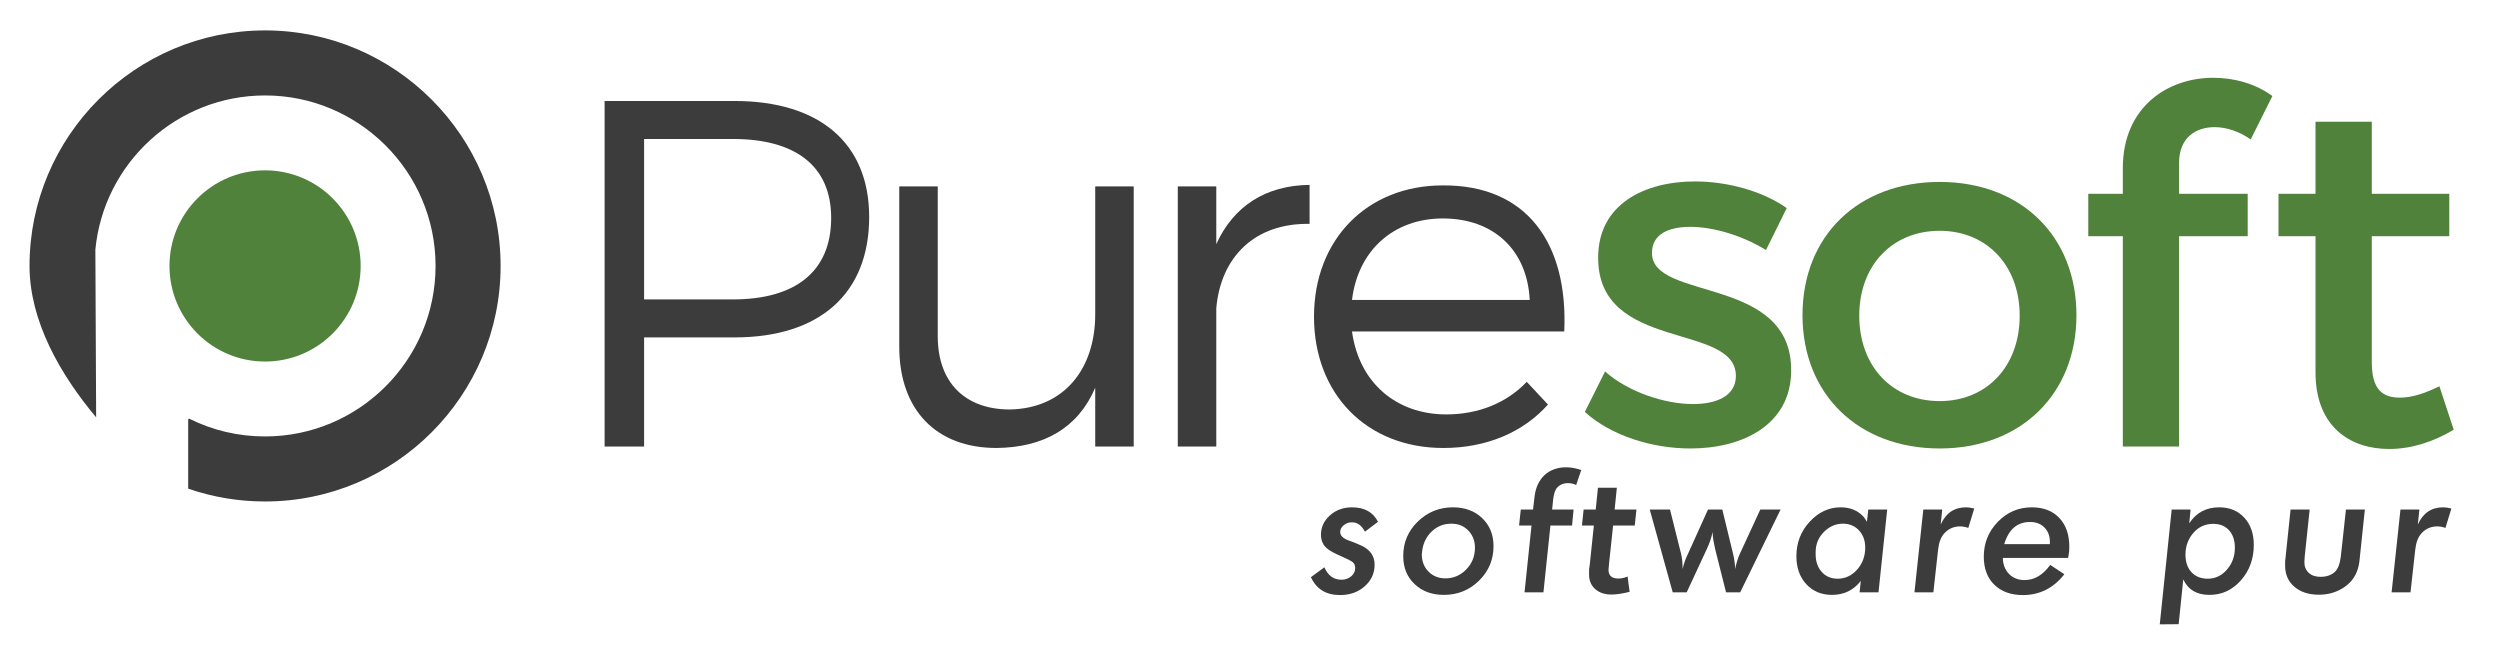
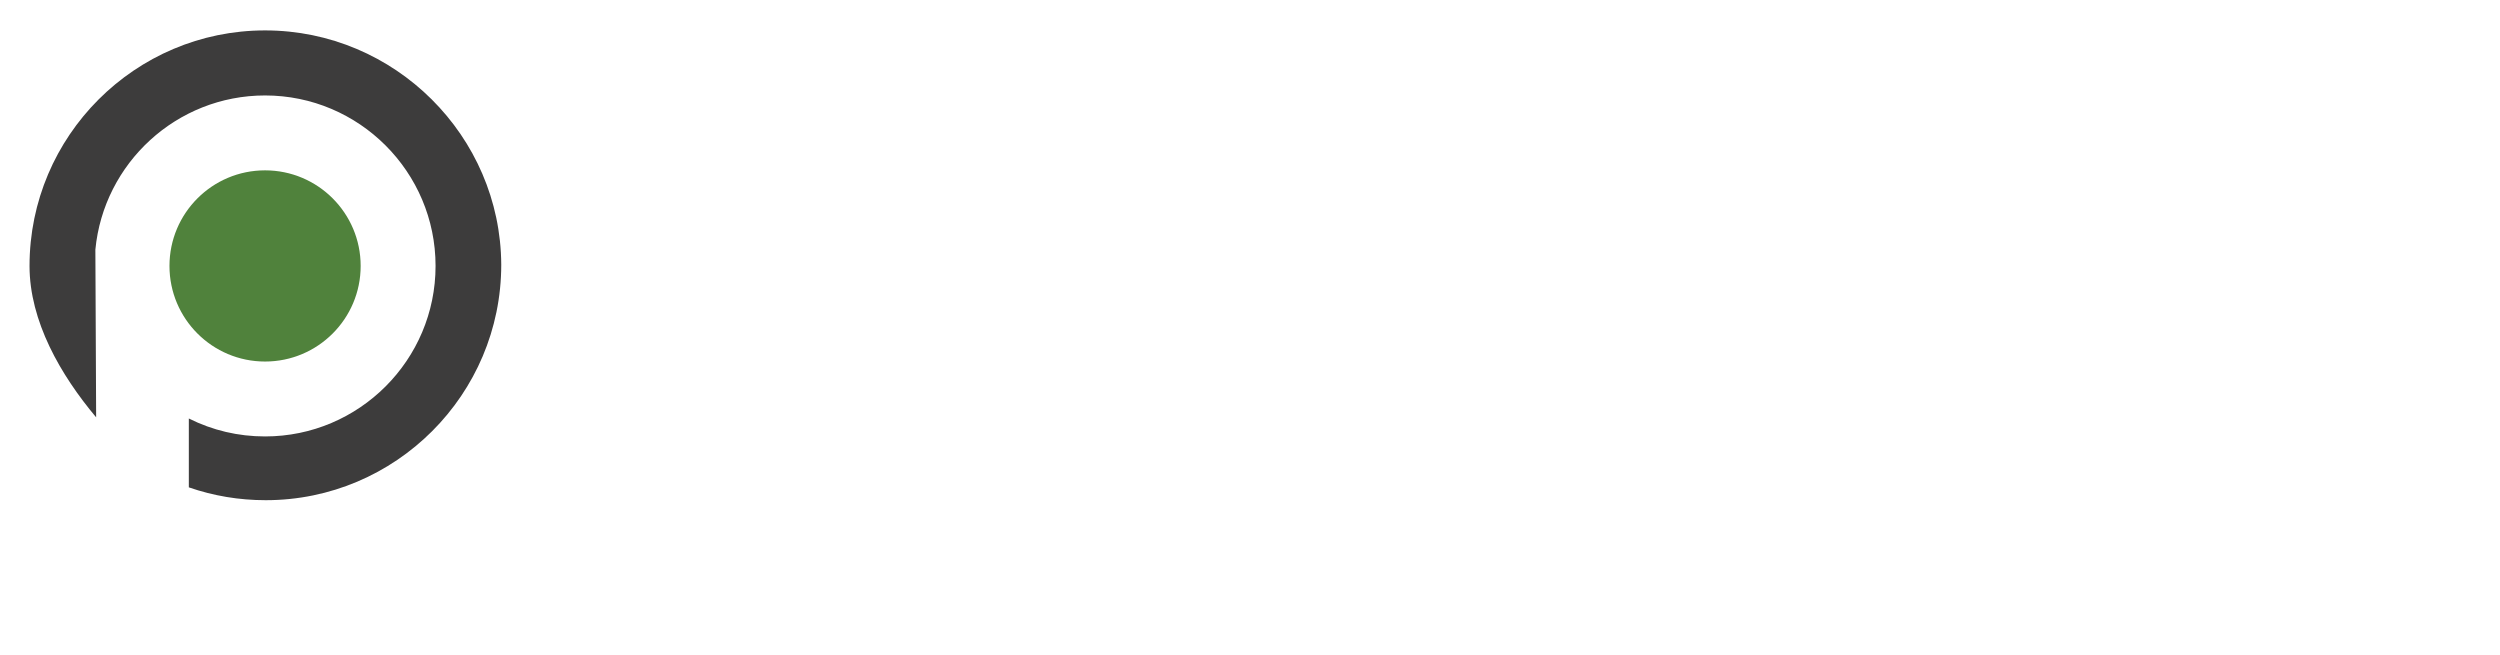
<svg xmlns="http://www.w3.org/2000/svg" xmlns:xlink="http://www.w3.org/1999/xlink" version="1.1" id="Ebene_1" width="1190.551px" height="311.812px" viewBox="0 0 1190.551 311.812" xml:space="preserve">
  <g>
    <defs>
-       <rect id="SVGID_1_" x="-517.225" y="-956.595" width="2225" height="2225" />
-     </defs>
+       </defs>
    <clipPath id="SVGID_2_">
      <use xlink:href="#SVGID_1_" overflow="visible" />
    </clipPath>
    <g clip-path="url(#SVGID_2_)">
      <defs>
        <rect id="SVGID_3_" x="-517.225" y="-956.595" width="2225" height="2225" />
      </defs>
      <clipPath id="SVGID_4_">
        <use xlink:href="#SVGID_3_" overflow="visible" />
      </clipPath>
      <path clip-path="url(#SVGID_4_)" fill="#3D3C3C" d="M349.746,48.089c40.666,0,64.172,20.215,64.172,55.238 c0,36.435-23.506,57.356-64.172,57.356H306.73v51.949h-18.805V48.089H349.746z M306.73,142.584h42.311 c29.618,0,46.777-13.164,46.777-38.786c0-24.916-17.159-37.611-46.777-37.611H306.73V142.584z" />
      <path clip-path="url(#SVGID_4_)" fill="#3D3C3C" d="M539.9,212.633h-18.334v-27.974c-8.228,19.275-24.682,28.442-47.013,28.68 c-28.913,0-46.307-18.336-46.307-48.189V88.754h18.334v71.459c0,21.859,12.929,34.789,34.32,34.789 c25.622-0.472,40.666-19.041,40.666-45.366V88.754H539.9V212.633z" />
      <path clip-path="url(#SVGID_4_)" fill="#3D3C3C" d="M579.22,116.257c8.228-18.101,23.506-27.973,44.426-28.208v18.57 c-26.092-0.471-42.31,15.75-44.426,40.195v65.819h-18.335V88.755h18.335V116.257z" />
      <path clip-path="url(#SVGID_4_)" fill="#3D3C3C" d="M744.934,157.862H643.856c3.291,24.211,20.92,39.489,44.896,39.489 c15.279,0,28.679-5.406,38.315-15.513l10.107,10.813c-11.753,13.163-29.147,20.687-49.832,20.687 c-36.436,0-61.588-25.622-61.588-62.527c0-36.905,25.388-62.527,61.353-62.527C727.068,88.049,746.813,115.786,744.934,157.862 M728.479,142.819c-1.176-23.742-17.159-38.786-41.37-38.786c-23.507,0-40.431,15.279-43.252,38.786H728.479z" />
-       <path clip-path="url(#SVGID_4_)" fill="#50823C" d="M850.871,99.096l-9.872,19.981c-11.048-6.817-24.917-11.047-35.965-11.047 c-10.578,0-18.335,3.526-18.335,12.458c0,23.036,66.523,10.578,66.288,55.944c0,25.621-22.801,37.141-47.953,37.141 c-18.335,0-37.845-6.112-50.303-17.396l9.638-19.274c10.813,9.637,28.207,15.515,41.841,15.515c11.519,0,20.45-3.997,20.45-13.398 c0-25.622-65.817-11.283-65.582-56.416c0-25.387,22.095-36.2,46.072-36.2C822.899,86.403,839.588,91.104,850.871,99.096" />
      <path clip-path="url(#SVGID_4_)" fill="#50823C" d="M988.845,150.105c0,37.611-26.562,63.468-65.112,63.468 c-38.785,0-65.347-25.857-65.347-63.468c0-37.845,26.562-63.467,65.347-63.467C962.283,86.638,988.845,112.26,988.845,150.105 M885.418,150.34c0,24.213,15.749,40.666,38.314,40.666c22.331,0,38.08-16.453,38.08-40.666c0-23.976-15.749-40.429-38.08-40.429 C901.167,109.911,885.418,126.364,885.418,150.34" />
      <path clip-path="url(#SVGID_4_)" fill="#50823C" d="M1037.731,77.471V92.28h32.674v20.216h-32.674v100.136h-26.798V112.496H994.48 V92.28h16.453V80.057c0-29.148,21.392-43.017,43.018-43.017c10.107,0,20.215,2.822,28.207,8.697l-10.343,20.687 c-5.171-3.762-11.519-5.877-17.159-5.877C1045.488,60.547,1037.731,65.718,1037.731,77.471" />
      <path clip-path="url(#SVGID_4_)" fill="#50823C" d="M1168.512,204.641c-9.872,5.875-20.217,9.167-30.793,9.167 c-18.806,0-35.025-10.813-35.025-36.436v-64.875h-17.629V92.28h17.629V57.961h26.798V92.28h36.904v20.216h-36.904v59.939 c0,12.929,4.937,16.925,13.398,16.925c5.642,0,11.518-1.881,18.806-5.406L1168.512,204.641z" />
      <path clip-path="url(#SVGID_4_)" fill="#3D3C3C" d="M624.281,274.859l6.409-4.705c1.729,3.948,4.434,5.922,8.112,5.922 c1.839,0,3.394-0.538,4.664-1.621c1.271-1.081,1.906-2.407,1.906-3.976c0-1.136-0.364-2.028-1.094-2.678 c-0.731-0.648-2.57-1.608-5.518-2.88c-2.947-1.27-5.098-2.419-6.449-3.447c-2.163-1.676-3.244-3.947-3.244-6.814 c0-3.622,1.432-6.705,4.299-9.248c2.867-2.541,6.355-3.813,10.465-3.813c5.949,0,10.086,2.3,12.412,6.896l-6.247,4.705 c-1.514-2.974-3.569-4.462-6.165-4.462c-1.514,0-2.826,0.462-3.934,1.38c-1.11,0.921-1.663,2.002-1.663,3.244 c0,1.569,1.162,2.84,3.487,3.813l3.245,1.217l3.245,1.379c4.272,1.947,6.409,5.003,6.409,9.167c0,4.057-1.569,7.479-4.706,10.263 c-3.136,2.786-7.057,4.179-11.762,4.179C631.501,283.379,626.877,280.539,624.281,274.859" />
      <path clip-path="url(#SVGID_4_)" fill="#3D3C3C" d="M691.939,241.599c5.678,0,10.314,1.719,13.913,5.151 c3.595,3.436,5.394,7.883,5.394,13.345c0,6.438-2.301,11.913-6.896,16.429c-4.597,4.516-10.195,6.773-16.792,6.773 c-5.626,0-10.25-1.704-13.872-5.111c-3.624-3.406-5.437-7.868-5.437-13.385c0-6.49,2.324-11.978,6.978-16.469 C679.877,243.844,685.448,241.599,691.939,241.599 M691.127,249.387c-3.568,0-6.651,1.217-9.248,3.65 c-2.596,2.434-4.138,5.572-4.623,9.411l-0.081,0.811l-0.081,0.731c0,3.298,1.055,6.031,3.162,8.192 c2.109,2.164,4.813,3.245,8.113,3.245c3.839,0,7.14-1.42,9.897-4.259c2.758-2.84,4.136-6.287,4.136-10.344 c0-3.245-1.054-5.976-3.163-8.193c-1.082-1.081-2.271-1.892-3.569-2.433C694.372,249.658,692.857,249.387,691.127,249.387" />
-       <path clip-path="url(#SVGID_4_)" fill="#3D3C3C" d="M723.414,250.279l0.813-7.626h5.84l0.731-6.246 c0.485-4.163,2.055-7.545,4.704-10.141c2.759-2.487,6.191-3.732,10.304-3.732c2.271,0,4.676,0.435,7.219,1.299l-2.433,7.139 c-1.191-0.594-2.462-0.892-3.813-0.892c-2.271,0-4.056,0.758-5.354,2.271c-0.866,1.029-1.46,2.867-1.785,5.517l-0.487,4.786 h10.223l-0.731,7.626h-10.302l-3.326,31.801h-9.005l3.326-31.801H723.414z" />
-       <path clip-path="url(#SVGID_4_)" fill="#3D3C3C" d="M753.348,250.279l0.813-7.626h5.759l1.056-10.384h9.004l-1.055,10.384h10.385 l-0.813,7.626h-10.302l-1.867,17.522l-0.324,3.569c0,2.76,1.569,4.138,4.705,4.138c1.46,0,2.921-0.324,4.381-0.974l0.975,7.303 c-3.462,0.863-6.328,1.297-8.601,1.297c-3.245,0-5.841-0.866-7.788-2.596c-1.945-1.73-2.92-4.002-2.92-6.815v-2.595 c0.162-0.975,0.271-1.703,0.324-2.191l1.948-18.658H753.348z" />
      <path clip-path="url(#SVGID_4_)" fill="#3D3C3C" d="M785.637,242.653h9.652l5.274,21.093c0.485,1.946,0.729,4.354,0.729,7.22 c0.271-1.189,0.609-2.378,1.015-3.569c0.405-1.188,0.934-2.433,1.582-3.73l9.491-21.013h6.815l5.111,21.013 c0.647,2.703,0.973,5.138,0.973,7.3c0.648-2.92,1.406-5.326,2.271-7.22l9.735-21.093h9.654l-19.227,39.427h-6.732l-5.193-20.605 c-0.271-1.135-0.541-2.474-0.811-4.015c-0.271-1.542-0.405-2.935-0.405-4.18c-0.487,2.598-1.408,5.328-2.758,8.194l-9.573,20.605 h-6.653L785.637,242.653z" />
      <path clip-path="url(#SVGID_4_)" fill="#3D3C3C" d="M889.068,248.494l0.648-5.84h9.006l-4.139,39.426h-9.004l0.568-5.436 c-3.462,4.436-8.032,6.652-13.71,6.652c-5.03,0-9.115-1.704-12.25-5.111c-3.138-3.406-4.705-7.841-4.705-13.304 c0-6.381,2.108-11.856,6.328-16.428c4.217-4.57,9.138-6.855,14.764-6.855c4.489,0,8.113,1.488,10.87,4.462 C887.878,246.547,888.419,247.359,889.068,248.494 M877.631,249.387c-3.407,0-6.424,1.313-9.047,3.936 c-2.624,2.624-3.934,5.828-3.934,9.613v1.055c0,3.406,0.959,6.192,2.879,8.354c1.919,2.164,4.449,3.245,7.585,3.245 c3.623,0,6.72-1.446,9.289-4.34c2.569-2.892,3.854-6.395,3.854-10.506c0-3.297-0.987-6.016-2.962-8.153 C883.321,250.455,880.767,249.387,877.631,249.387" />
      <path clip-path="url(#SVGID_4_)" fill="#3D3C3C" d="M911.701,282.08l4.22-39.427h9.005l-0.731,7.139 c2.435-5.462,6.462-8.192,12.088-8.192c1.137,0,2.435,0.189,3.895,0.567l-2.84,9.248c-1.298-0.486-2.597-0.73-3.895-0.73 c-3.028,0-5.544,1.11-7.545,3.327c-1.567,1.73-2.542,4.272-2.92,7.626l-2.271,20.442H911.701z" />
      <path clip-path="url(#SVGID_4_)" fill="#3D3C3C" d="M984.876,265.692h-31.07c0,1.515,0.255,2.935,0.77,4.26 s1.259,2.475,2.231,3.447c1.893,1.894,4.354,2.84,7.382,2.84c4.651,0,8.707-2.405,12.169-7.221l6.734,4.462 c-5.193,6.6-11.764,9.898-19.714,9.898c-5.733,0-10.276-1.637-13.629-4.908c-3.354-3.272-5.029-7.721-5.029-13.346 c0-6.489,2.229-12.032,6.692-16.631c4.462-4.596,9.856-6.896,16.185-6.896c5.516,0,9.869,1.677,13.061,5.031 c3.19,3.353,4.786,7.949,4.786,13.791c0,0.973-0.027,1.73-0.081,2.271C985.308,263.232,985.146,264.232,984.876,265.692 M966.785,248.575c-6.111,0-10.223,3.518-12.33,10.548h21.74v-1.137c0-2.759-0.865-5.016-2.597-6.773 S969.597,248.575,966.785,248.575" />
      <path clip-path="url(#SVGID_4_)" fill="#3D3C3C" d="M1028.52,297.331l5.679-54.677h9.005l-0.648,6.57 c3.297-5.082,8.057-7.625,14.278-7.625c4.92,0,8.895,1.637,11.925,4.907c3.027,3.273,4.543,7.613,4.543,13.021 c0,6.598-2.042,12.209-6.125,16.833c-4.084,4.624-9.074,6.936-14.968,6.936c-6.059,0-10.223-2.461-12.493-7.383l-2.19,21.336 L1028.52,297.331z M1053.992,249.468c-3.841,0-7.005,1.447-9.49,4.341c-2.488,2.894-3.733,6.342-3.733,10.344 c0,3.516,0.96,6.3,2.88,8.354c1.92,2.058,4.503,3.083,7.748,3.083c3.57,0,6.612-1.445,9.126-4.34 c2.517-2.892,3.773-6.368,3.773-10.425c0-3.46-0.92-6.218-2.759-8.274C1059.697,250.496,1057.183,249.468,1053.992,249.468" />
      <path clip-path="url(#SVGID_4_)" fill="#3D3C3C" d="M1126.193,242.653l-2.435,23.201c-0.216,2.652-0.704,4.841-1.461,6.571 c-1.297,3.246-3.596,5.855-6.896,7.83c-3.299,1.973-7.004,2.961-11.112,2.961c-4.815,0-8.695-1.258-11.643-3.773 c-2.947-2.515-4.422-5.853-4.422-10.019v-1.704c0-0.54,0.054-1.162,0.163-1.866l2.434-23.201h9.087l-2.354,22.311l-0.162,2.757 c0,2.109,0.69,3.8,2.069,5.071c1.378,1.271,3.257,1.905,5.637,1.905c2.866,0,5.164-0.811,6.896-2.434 c1.406-1.352,2.324-3.785,2.759-7.3l2.433-22.311H1126.193z" />
      <path clip-path="url(#SVGID_4_)" fill="#3D3C3C" d="M1138.93,282.08l4.219-39.427h9.005l-0.731,7.139 c2.435-5.462,6.462-8.192,12.088-8.192c1.137,0,2.435,0.189,3.895,0.567l-2.84,9.248c-1.299-0.486-2.597-0.73-3.895-0.73 c-3.029,0-5.544,1.11-7.545,3.327c-1.568,1.73-2.542,4.272-2.92,7.626l-2.271,20.442H1138.93z" />
    </g>
  </g>
-   <path fill="#3D3C3C" d="M126.23,14.48c-61.85,0-112.168,50.318-112.168,112.167c0,26.342,14.807,51.944,31.722,72.09l-0.366-79.872 v-0.073v0.073c3.931-41.131,38.667-73.409,80.812-73.409c44.769,0,81.193,36.423,81.193,81.191 c0,44.771-36.424,81.192-81.193,81.192c-12.772,0-24.988-2.876-36.309-8.546l-0.308,0.614v32.792 c11.705,4.057,23.966,6.115,36.616,6.115c61.849,0,112.167-50.318,112.167-112.168C238.397,64.798,188.079,14.48,126.23,14.48" />
+   <path fill="#3D3C3C" d="M126.23,14.48c-61.85,0-112.168,50.318-112.168,112.167c0,26.342,14.807,51.944,31.722,72.09l-0.366-79.872 v-0.073v0.073c3.931-41.131,38.667-73.409,80.812-73.409c44.769,0,81.193,36.423,81.193,81.191 c0,44.771-36.424,81.192-81.193,81.192c-12.772,0-24.988-2.876-36.309-8.546v32.792 c11.705,4.057,23.966,6.115,36.616,6.115c61.849,0,112.167-50.318,112.167-112.168C238.397,64.798,188.079,14.48,126.23,14.48" />
  <path fill="#50823C" d="M171.753,126.646c0,25.144-20.381,45.524-45.524,45.524c-25.141,0-45.524-20.381-45.524-45.524 c0-25.142,20.383-45.523,45.524-45.523C151.372,81.124,171.753,101.504,171.753,126.646" />
  <g display="none">
    <defs>
      <path id="SVGID_5_" d="M89.463,112.594c0,15.803,16.411,28.613,36.656,28.613c20.245,0,36.656-12.811,36.656-28.613 c0-15.802-16.411-28.612-36.656-28.612C105.874,83.981,89.463,96.792,89.463,112.594" />
    </defs>
    <clipPath id="SVGID_6_" display="inline">
      <use xlink:href="#SVGID_5_" overflow="visible" />
    </clipPath>
    <defs>
      <filter id="Adobe_OpacityMaskFilter" x="89.463" y="83.981" width="73.312" height="57.226">
        <feColorMatrix type="matrix" values="1 0 0 0 0 0 1 0 0 0 0 0 1 0 0 0 0 0 1 0" />
      </filter>
    </defs>
    <mask maskUnits="userSpaceOnUse" x="89.463" y="83.981" width="73.312" height="57.226" id="SVGID_7_" display="inline">
      <g filter="url(#Adobe_OpacityMaskFilter)">
        <linearGradient id="SVGID_8_" gradientUnits="userSpaceOnUse" x1="-516.98" y1="1265.581" x2="-516.213" y2="1265.581" gradientTransform="matrix(0 -99.849 -99.849 0 126493.531 -51474.129)">
          <stop offset="0" style="stop-color:#000000" />
          <stop offset="0.082" style="stop-color:#060606" />
          <stop offset="0.192" style="stop-color:#171717" />
          <stop offset="0.318" style="stop-color:#333333" />
          <stop offset="0.456" style="stop-color:#5A5A5A" />
          <stop offset="0.603" style="stop-color:#8C8C8C" />
          <stop offset="0.756" style="stop-color:#C8C8C8" />
          <stop offset="0.88" style="stop-color:#FFFFFF" />
          <stop offset="1" style="stop-color:#FFFFFF" />
        </linearGradient>
        <rect x="89.463" y="83.981" clip-path="url(#SVGID_6_)" fill="url(#SVGID_8_)" width="73.312" height="57.226" />
      </g>
    </mask>
    <linearGradient id="SVGID_9_" gradientUnits="userSpaceOnUse" x1="-516.98" y1="1265.581" x2="-516.213" y2="1265.581" gradientTransform="matrix(0 -99.849 -99.849 0 126493.531 -51474.129)">
      <stop offset="0" style="stop-color:#50823C" />
      <stop offset="0.082" style="stop-color:#54843E" />
      <stop offset="0.192" style="stop-color:#5F8A46" />
      <stop offset="0.318" style="stop-color:#709356" />
      <stop offset="0.455" style="stop-color:#87A270" />
      <stop offset="0.602" style="stop-color:#A7B893" />
      <stop offset="0.755" style="stop-color:#D0D7C4" />
      <stop offset="0.88" style="stop-color:#FFFFFF" />
      <stop offset="1" style="stop-color:#FFFFFF" />
    </linearGradient>
    <rect x="89.463" y="83.981" display="inline" clip-path="url(#SVGID_6_)" mask="url(#SVGID_7_)" fill="url(#SVGID_9_)" width="73.312" height="57.226" />
  </g>
</svg>